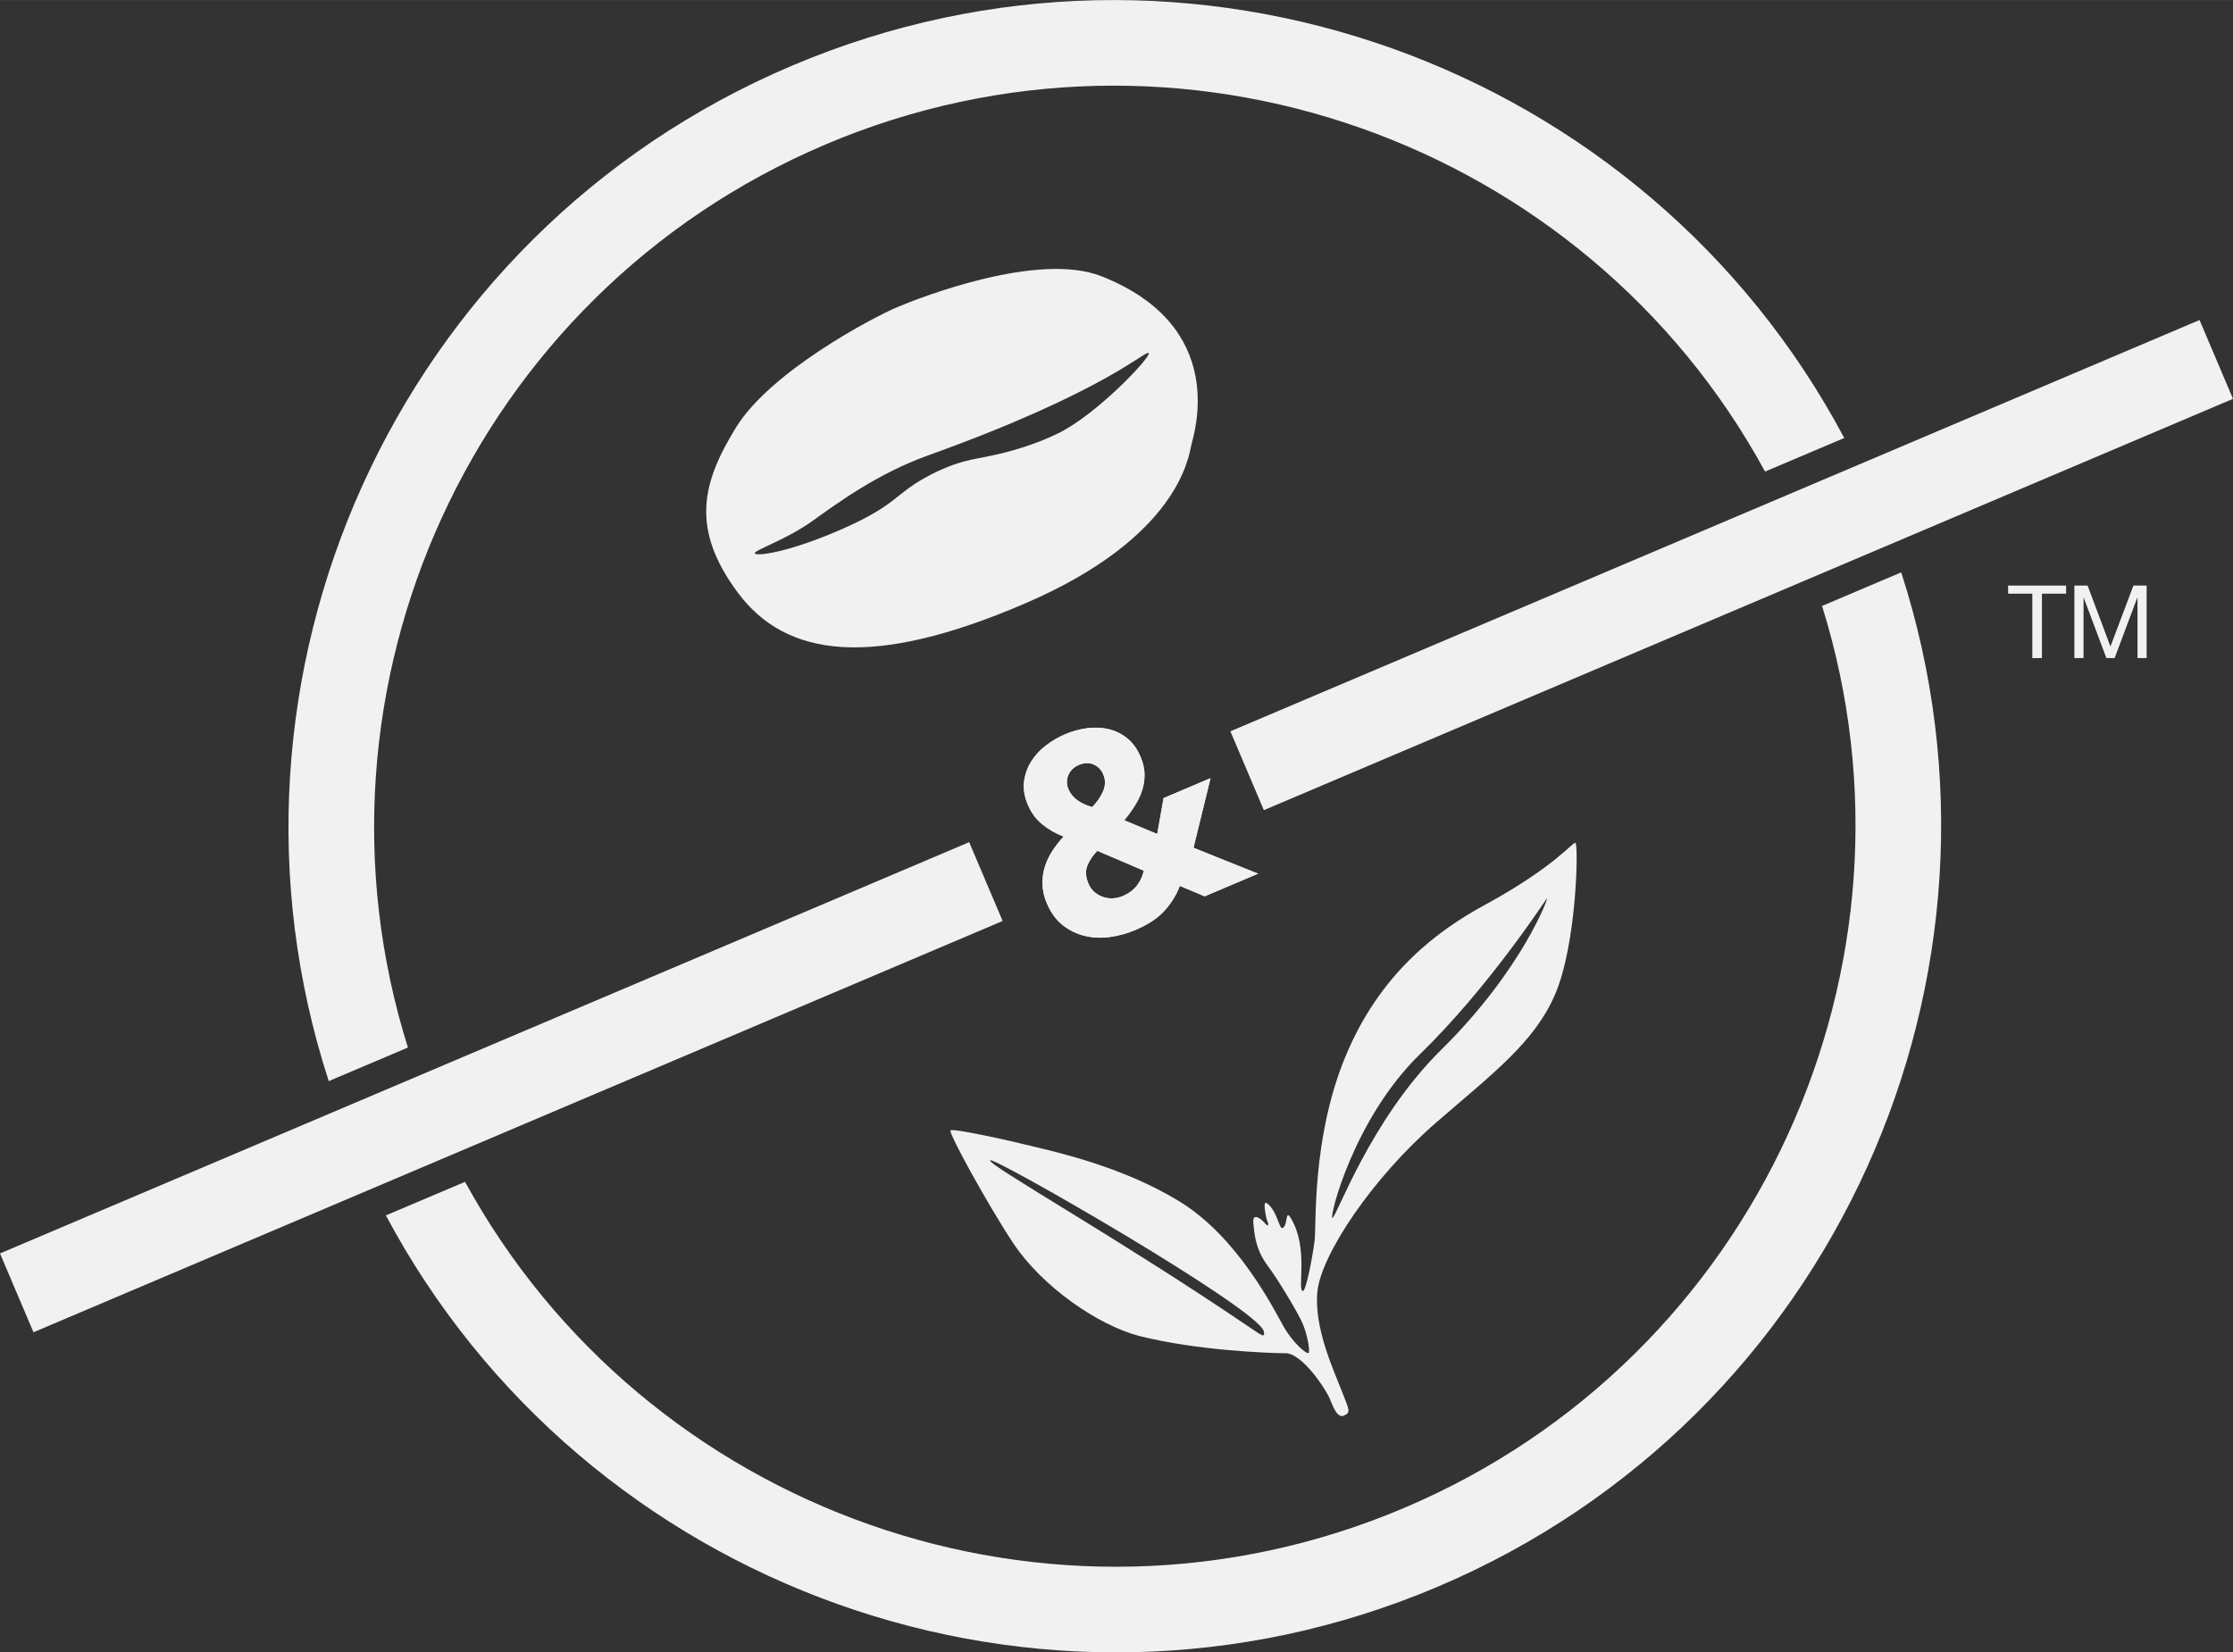
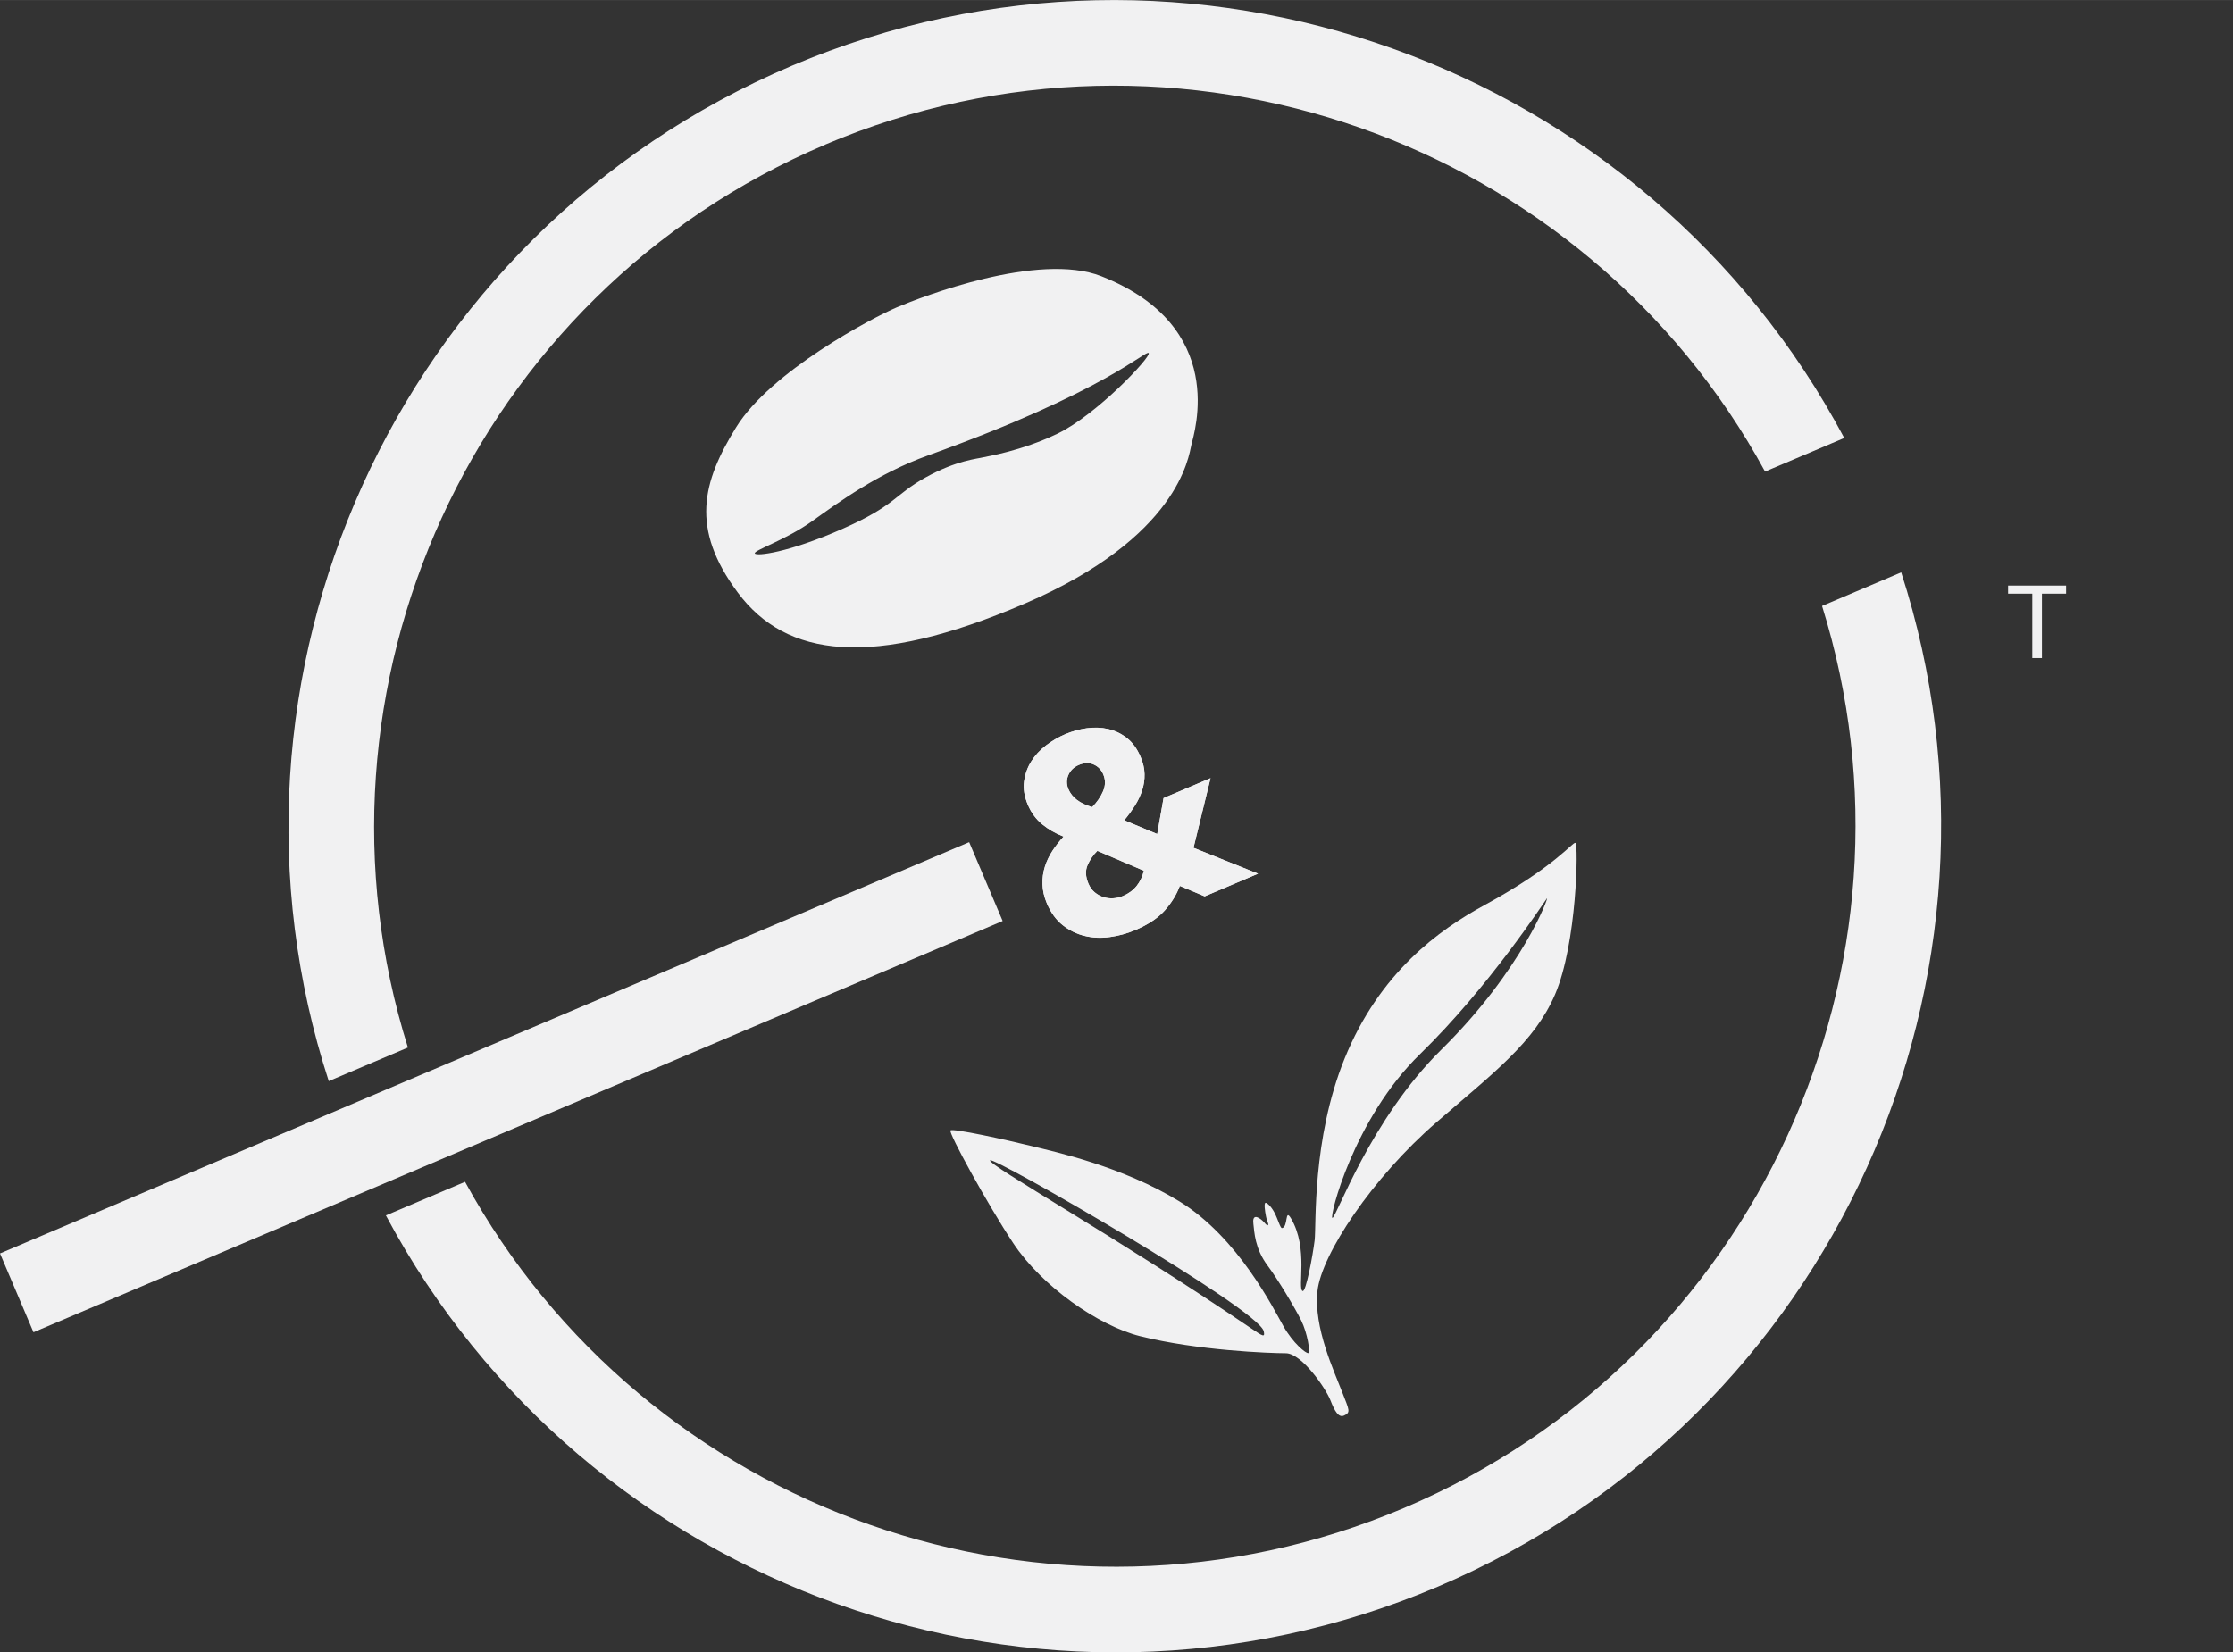
<svg xmlns="http://www.w3.org/2000/svg" xml:space="preserve" width="1.351in" height="1in" version="1.1" style="shape-rendering:geometricPrecision; text-rendering:geometricPrecision; image-rendering:optimizeQuality; fill-rule:evenodd; clip-rule:evenodd" viewBox="0 0 1351.06 1000">
  <rect x="0" y="0" width="1351.06" height="1000" fill="#333333" stroke="none" />
  <defs>
    <style type="text/css">
   
    .fil1 {fill:#F1F1F2}
    .fil0 {fill:#F1F1F2;fill-rule:nonzero}
   
  </style>
  </defs>
  <g id="Layer_x0020_1">
    <g id="_2244505703200">
-       <path class="fil0" d="M667.53 468.62c-1.2,-2.81 -3.15,-4.8 -5.86,-5.99 -2.7,-1.19 -5.67,-1.09 -8.91,0.28 -3.02,1.28 -5.14,3.32 -6.35,6.11 -1.2,2.79 -1.2,5.64 0.02,8.55 1.11,2.61 2.88,4.8 5.3,6.61 2.42,1.8 5.44,3.2 9.09,4.24 2.91,-2.95 5.12,-6.16 6.61,-9.61 1.47,-3.45 1.51,-6.84 0.1,-10.17zm-3.58 46.28c-2.59,2.57 -4.58,5.48 -5.96,8.72 -1.39,3.23 -1.21,6.93 0.55,11.09 0.93,2.19 2.2,3.95 3.81,5.28 1.61,1.34 3.38,2.33 5.3,2.92 1.91,0.6 3.87,0.84 5.92,0.71 2.03,-0.12 3.98,-0.58 5.85,-1.38 3.43,-1.46 6.19,-3.48 8.29,-6.09 2.07,-2.6 3.54,-5.67 4.38,-9.23l-28.14 -12.01zm64.94 27.53l-15.04 -6.33c-1.94,5.24 -4.97,10.19 -9.08,14.82 -4.12,4.63 -10.02,8.57 -17.74,11.85 -5,2.13 -10.16,3.56 -15.51,4.28 -5.33,0.73 -10.42,0.51 -15.3,-0.69 -4.86,-1.19 -9.29,-3.36 -13.27,-6.52 -3.98,-3.16 -7.17,-7.55 -9.56,-13.17 -1.63,-3.85 -2.51,-7.65 -2.63,-11.41 -0.12,-3.76 0.36,-7.34 1.43,-10.74 1.07,-3.41 2.62,-6.63 4.63,-9.7 2.02,-3.06 4.25,-5.92 6.7,-8.55 -4.85,-1.86 -9.16,-4.34 -12.91,-7.41 -3.77,-3.07 -6.66,-7.01 -8.7,-11.79 -2.12,-5 -2.89,-9.7 -2.31,-14.13 0.59,-4.41 2.03,-8.47 4.33,-12.15 2.31,-3.68 5.29,-6.91 8.97,-9.7 3.67,-2.79 7.53,-5.04 11.59,-6.76 4.17,-1.78 8.51,-2.96 13.03,-3.61 4.53,-0.61 8.85,-0.47 13,0.48 4.15,0.94 7.94,2.77 11.37,5.49 3.43,2.71 6.18,6.53 8.24,11.42 1.51,3.54 2.3,6.98 2.36,10.33 0.09,3.35 -0.4,6.63 -1.43,9.82 -1.04,3.21 -2.51,6.33 -4.43,9.34 -1.9,3.02 -4.04,5.95 -6.4,8.8l19.94 8.31 3.84 -21.73 28.42 -12.06 -10.31 42.14 39.07 15.66 -32.31 13.71z" />
+       <path class="fil0" d="M667.53 468.62c-1.2,-2.81 -3.15,-4.8 -5.86,-5.99 -2.7,-1.19 -5.67,-1.09 -8.91,0.28 -3.02,1.28 -5.14,3.32 -6.35,6.11 -1.2,2.79 -1.2,5.64 0.02,8.55 1.11,2.61 2.88,4.8 5.3,6.61 2.42,1.8 5.44,3.2 9.09,4.24 2.91,-2.95 5.12,-6.16 6.61,-9.61 1.47,-3.45 1.51,-6.84 0.1,-10.17m-3.58 46.28c-2.59,2.57 -4.58,5.48 -5.96,8.72 -1.39,3.23 -1.21,6.93 0.55,11.09 0.93,2.19 2.2,3.95 3.81,5.28 1.61,1.34 3.38,2.33 5.3,2.92 1.91,0.6 3.87,0.84 5.92,0.71 2.03,-0.12 3.98,-0.58 5.85,-1.38 3.43,-1.46 6.19,-3.48 8.29,-6.09 2.07,-2.6 3.54,-5.67 4.38,-9.23l-28.14 -12.01zm64.94 27.53l-15.04 -6.33c-1.94,5.24 -4.97,10.19 -9.08,14.82 -4.12,4.63 -10.02,8.57 -17.74,11.85 -5,2.13 -10.16,3.56 -15.51,4.28 -5.33,0.73 -10.42,0.51 -15.3,-0.69 -4.86,-1.19 -9.29,-3.36 -13.27,-6.52 -3.98,-3.16 -7.17,-7.55 -9.56,-13.17 -1.63,-3.85 -2.51,-7.65 -2.63,-11.41 -0.12,-3.76 0.36,-7.34 1.43,-10.74 1.07,-3.41 2.62,-6.63 4.63,-9.7 2.02,-3.06 4.25,-5.92 6.7,-8.55 -4.85,-1.86 -9.16,-4.34 -12.91,-7.41 -3.77,-3.07 -6.66,-7.01 -8.7,-11.79 -2.12,-5 -2.89,-9.7 -2.31,-14.13 0.59,-4.41 2.03,-8.47 4.33,-12.15 2.31,-3.68 5.29,-6.91 8.97,-9.7 3.67,-2.79 7.53,-5.04 11.59,-6.76 4.17,-1.78 8.51,-2.96 13.03,-3.61 4.53,-0.61 8.85,-0.47 13,0.48 4.15,0.94 7.94,2.77 11.37,5.49 3.43,2.71 6.18,6.53 8.24,11.42 1.51,3.54 2.3,6.98 2.36,10.33 0.09,3.35 -0.4,6.63 -1.43,9.82 -1.04,3.21 -2.51,6.33 -4.43,9.34 -1.9,3.02 -4.04,5.95 -6.4,8.8l19.94 8.31 3.84 -21.73 28.42 -12.06 -10.31 42.14 39.07 15.66 -32.31 13.71z" />
      <path class="fil0" d="M499.37 87.44c213.87,-90.78 459.67,-2.06 568.57,197.93l47.91 -20.32c-120.25,-226.25 -396.53,-327.25 -636.72,-225.3 -240.18,101.96 -359.45,370.85 -280.22,614.52l47.9 -20.33c-68.21,-217.25 38.7,-455.7 252.58,-546.48z" />
      <path class="fil0" d="M849.61 912.55c-213.65,90.69 -459.19,2.23 -568.24,-197.33l-47.9 20.32c120.41,225.85 396.42,326.58 636.41,224.72 239.97,-101.87 359.24,-370.39 280.43,-613.89l-47.89 20.33c67.79,217.08 -39.14,455.15 -252.8,545.85z" />
      <polygon class="fil0" points="-0,758.56 20.26,806.26 606.65,557.35 586.39,509.65 " />
-       <polygon class="fil0" points="1330.81,193.65 744.43,442.56 764.68,490.28 1351.06,241.35 " />
      <path class="fil1" d="M639.91 262.39c-22.07,10.64 -42.97,13.82 -44.77,14.3 -3.74,0.99 -16.24,1.75 -35.23,12.3 -19.01,10.55 -17.7,16.77 -50.41,31.16 -32.72,14.39 -52.02,16.58 -52.8,14.74 -0.79,-1.84 18.73,-8.12 34.48,-19.36 15.75,-11.22 39.58,-28.89 70.48,-39.99 107.59,-38.66 131.72,-64.07 133.35,-61.87 1.63,2.19 -31.36,37.26 -55.11,48.72zm26.56 -95.21c-38.13,-15.07 -109.19,12.58 -123.94,18.83 -14.74,6.27 -76.28,38.75 -97.15,72.57 -20.46,33.16 -27.95,61.18 1.09,100.13 29.06,38.95 80.87,46.45 173.83,6.43 92.96,-40.02 98.9,-88.89 100.56,-96.04 1.66,-7.17 22.63,-71.48 -54.4,-101.92z" />
      <path class="fil1" d="M872.1 635.19c-43.15,42.53 -63.51,101.69 -65.93,101.86 -2.13,0.13 12.71,-59.91 53,-99.11 41.63,-40.5 75.06,-92.02 76.75,-94.22 1.67,-2.19 -14.44,42.8 -63.82,91.47zm-107.48 170.48c0.89,3.98 -0.61,2.98 -7.72,-1.85 -80.84,-54.94 -159.3,-98.8 -157.85,-101.62 1.43,-2.83 162.51,89.93 165.58,103.47zm188.59 -295.6c-1.83,-0.54 -12.16,14.33 -55.01,37.67 -27.29,14.85 -63.52,40.64 -84.7,92.99 -19.83,48.93 -16.99,100.97 -18.08,109.92 -1.1,8.94 -5.25,31.54 -7.27,30.65 -3.33,-1.45 3.76,-25.75 -7.04,-43.95 -3.83,-6.45 -1.56,5.13 -5.41,5.87 -1.06,0.2 -2.47,-5.43 -4.71,-9.59 -1.97,-3.69 -4.59,-6 -5.34,-5.7 -0.91,0.37 -0.37,4.65 0.33,8.17 0.63,3.28 1.95,4.76 1.14,5.37 -0.68,0.5 -1.88,-1.56 -3.35,-2.84 -2.87,-2.52 -6.13,-3.8 -5.41,2.02 0.61,4.97 0.84,14.87 8.56,25.21 6.43,8.64 16.46,25.41 20.36,33.23 3.8,7.65 5.66,19.5 4.35,19.79 -1.46,0.33 -9.28,-6.03 -15.08,-16.25 -5.8,-10.22 -27.37,-53.78 -62.97,-75.59 -34.66,-21.22 -74.97,-29.91 -89.78,-33.57 -14.8,-3.65 -47.42,-10.81 -48.71,-9.36 -1.32,1.46 22.51,44.89 37.95,68.22 17.34,26.19 51.63,50.01 76.78,56.3 34.76,8.7 78.13,10.29 88.16,10.33 9.69,0.03 24.27,21.46 26.94,28.33 2.67,6.87 5.02,10.87 8.35,9.35 4.15,-1.89 2.97,-3.41 -1.04,-13.8 -5.01,-13.06 -17.45,-39.28 -15.11,-61.45 2.35,-22.17 33.17,-68.59 71.92,-102.14 34.84,-30.15 59.36,-48.57 71.79,-77.33 13.35,-30.91 14.23,-91.3 12.39,-91.83z" />
      <path class="fil0" d="M667.53 468.62c-1.2,-2.81 -3.15,-4.8 -5.86,-5.99 -2.7,-1.19 -5.67,-1.09 -8.91,0.28 -3.02,1.28 -5.14,3.32 -6.35,6.11 -1.2,2.79 -1.2,5.64 0.02,8.55 1.11,2.61 2.88,4.8 5.3,6.61 2.42,1.8 5.44,3.2 9.09,4.24 2.91,-2.95 5.12,-6.16 6.61,-9.61 1.47,-3.45 1.51,-6.84 0.1,-10.17zm-3.58 46.28c-2.59,2.57 -4.58,5.48 -5.96,8.72 -1.39,3.23 -1.21,6.93 0.55,11.09 0.93,2.19 2.2,3.95 3.81,5.28 1.61,1.34 3.38,2.33 5.3,2.92 1.91,0.6 3.87,0.84 5.92,0.71 2.03,-0.12 3.98,-0.58 5.85,-1.38 3.43,-1.46 6.19,-3.48 8.29,-6.09 2.07,-2.6 3.54,-5.67 4.38,-9.23l-28.14 -12.01zm64.94 27.53l-15.04 -6.33c-1.94,5.24 -4.97,10.19 -9.08,14.82 -4.12,4.63 -10.02,8.57 -17.74,11.85 -5,2.13 -10.16,3.56 -15.51,4.28 -5.33,0.73 -10.42,0.51 -15.3,-0.69 -4.86,-1.19 -9.29,-3.36 -13.27,-6.52 -3.98,-3.16 -7.17,-7.55 -9.56,-13.17 -1.63,-3.85 -2.51,-7.65 -2.63,-11.41 -0.12,-3.76 0.36,-7.34 1.43,-10.74 1.07,-3.41 2.62,-6.63 4.63,-9.7 2.02,-3.06 4.25,-5.92 6.7,-8.55 -4.85,-1.86 -9.16,-4.34 -12.91,-7.41 -3.77,-3.07 -6.66,-7.01 -8.7,-11.79 -2.12,-5 -2.89,-9.7 -2.31,-14.13 0.59,-4.41 2.03,-8.47 4.33,-12.15 2.31,-3.68 5.29,-6.91 8.97,-9.7 3.67,-2.79 7.53,-5.04 11.59,-6.76 4.17,-1.78 8.51,-2.96 13.03,-3.61 4.53,-0.61 8.85,-0.47 13,0.48 4.15,0.94 7.94,2.77 11.37,5.49 3.43,2.71 6.18,6.53 8.24,11.42 1.51,3.54 2.3,6.98 2.36,10.33 0.09,3.35 -0.4,6.63 -1.43,9.82 -1.04,3.21 -2.51,6.33 -4.43,9.34 -1.9,3.02 -4.04,5.95 -6.4,8.8l19.94 8.31 3.84 -21.73 28.42 -12.06 -10.31 42.14 39.07 15.66 -32.31 13.71z" />
      <polygon class="fil0" points="1229.63,359.27 1214.99,359.27 1214.99,354.36 1250.08,354.36 1250.08,359.27 1235.46,359.27 1235.46,398.25 1229.63,398.25 " />
-       <polygon class="fil0" points="1255.09,354.36 1263.09,354.36 1276.91,391.24 1290.81,354.36 1298.8,354.36 1298.8,398.24 1293.27,398.24 1293.27,361.73 1293.14,361.73 1279.44,398.24 1274.46,398.24 1260.75,361.73 1260.63,361.73 1260.63,398.24 1255.09,398.24 " />
    </g>
  </g>
</svg>